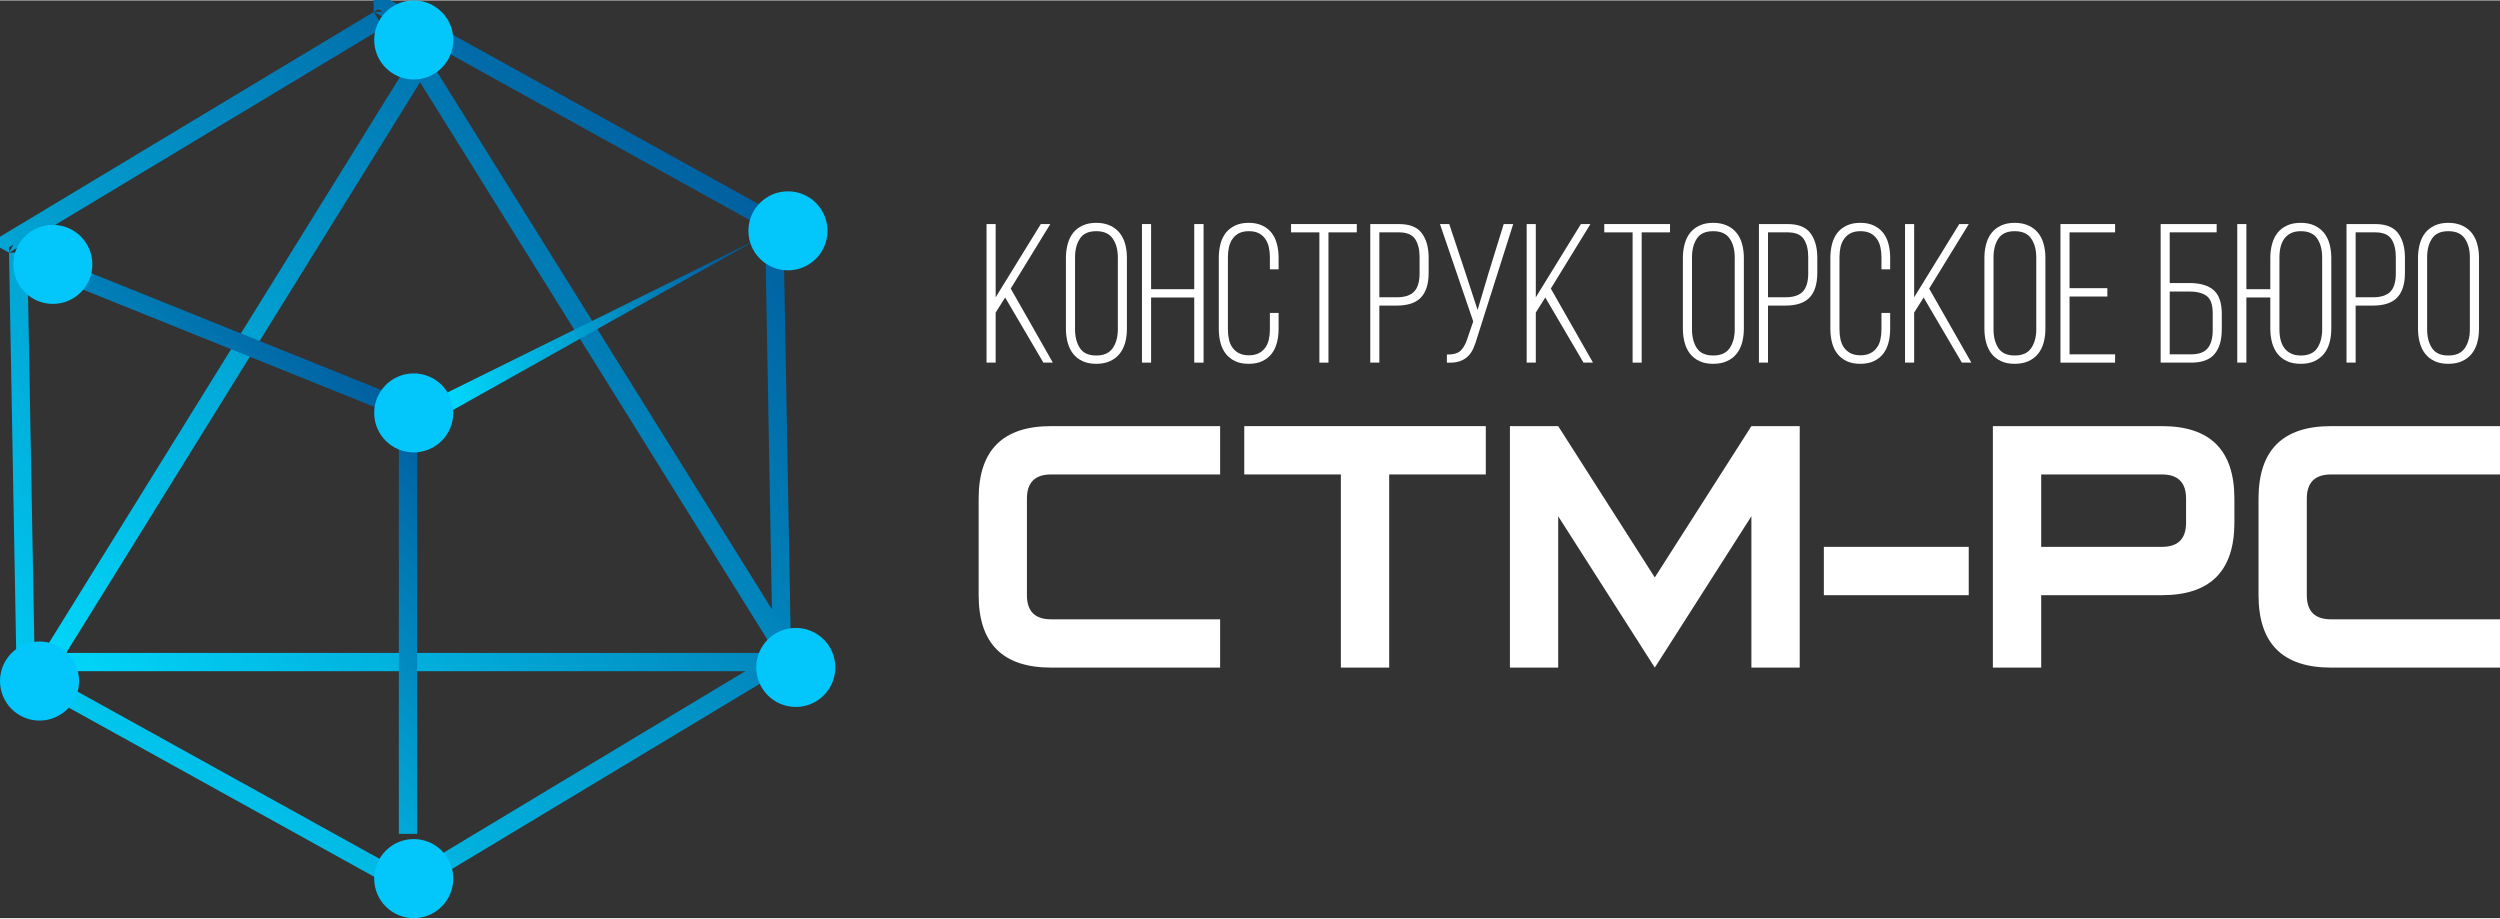
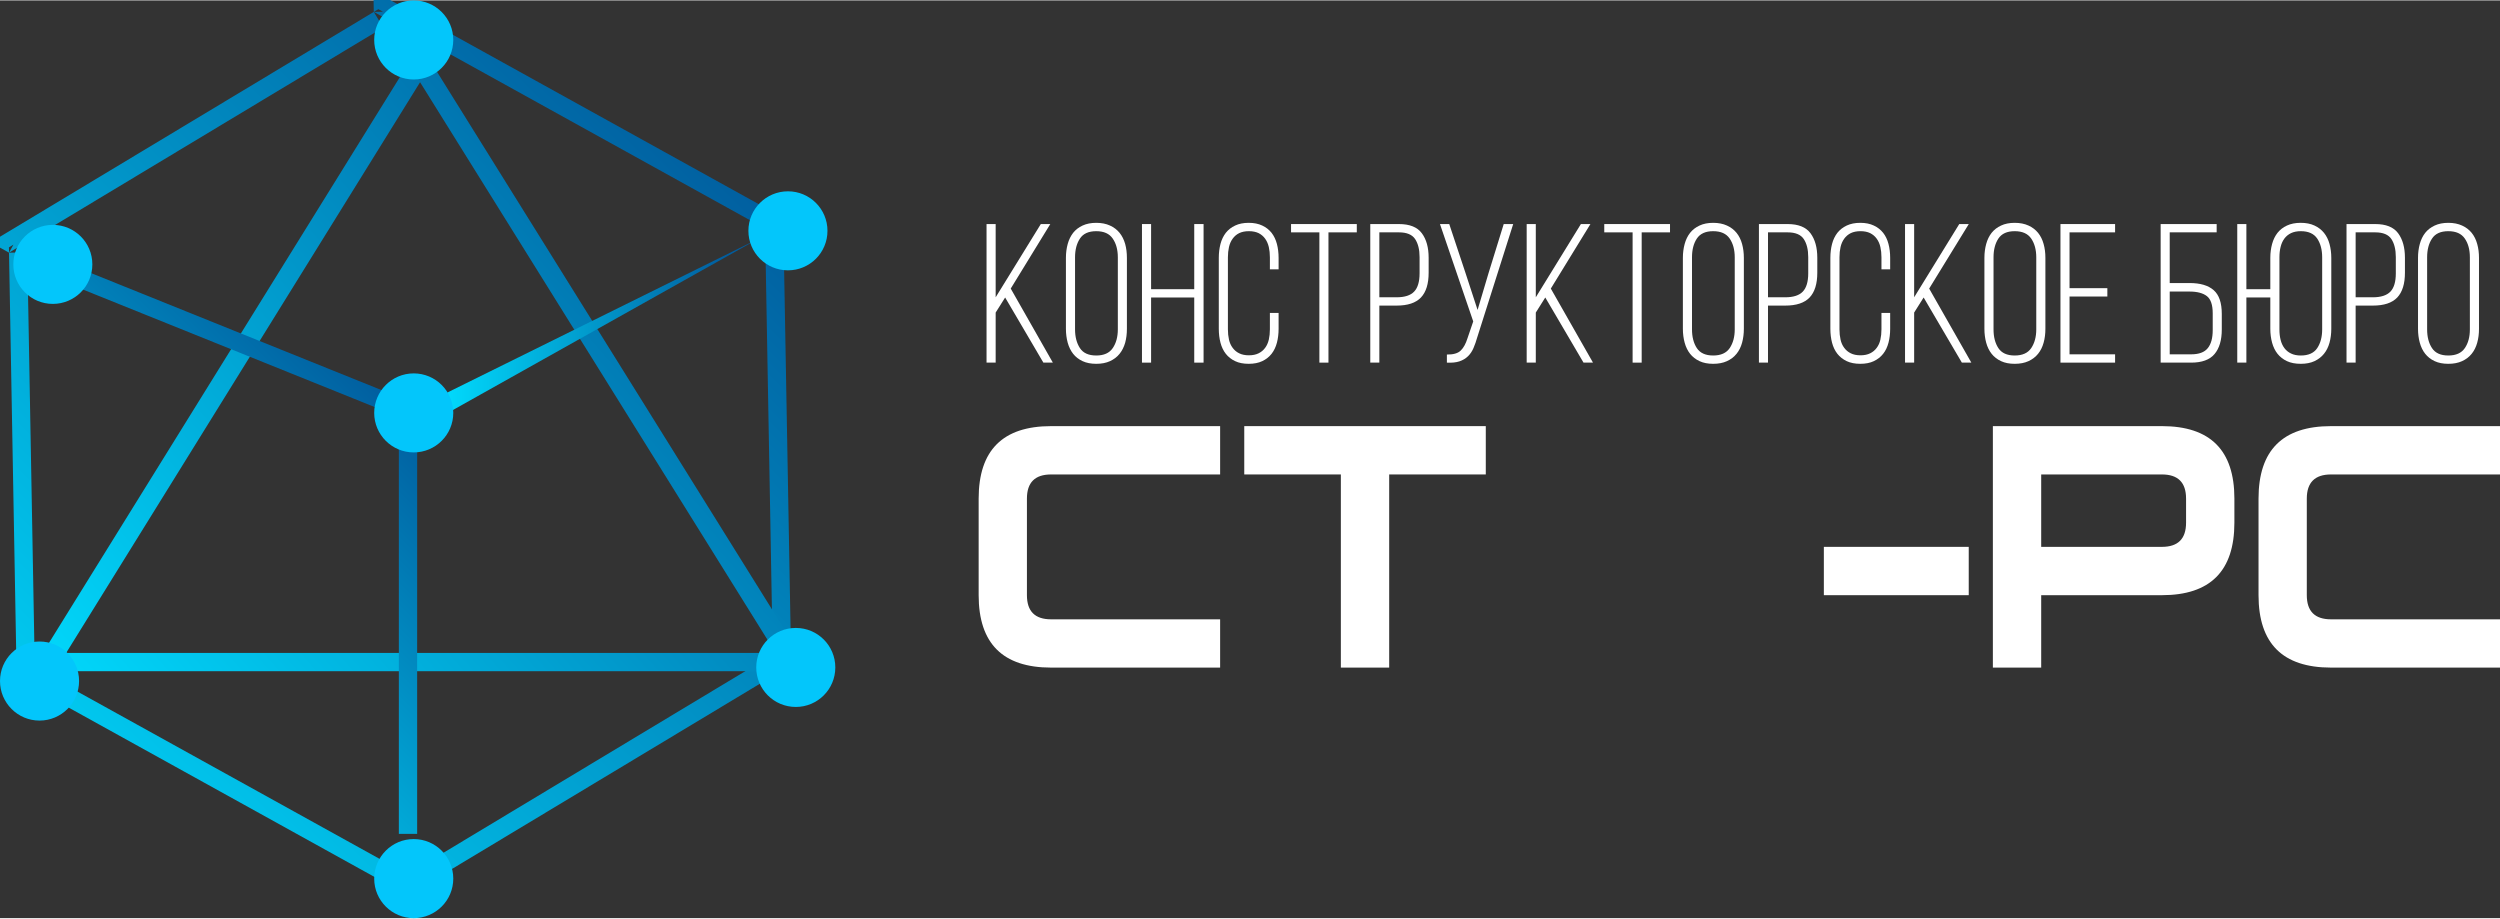
<svg xmlns="http://www.w3.org/2000/svg" xmlns:xlink="http://www.w3.org/1999/xlink" xml:space="preserve" width="264px" height="97px" style="shape-rendering:geometricPrecision; text-rendering:geometricPrecision; image-rendering:optimizeQuality; fill-rule:evenodd; clip-rule:evenodd" viewBox="0 0 48.784 17.908">
  <rect x="0" y="0" width="48.784" height="17.908" fill="#333333" stroke="none" />
  <defs>
    <style type="text/css">  .fil4 {fill:#03C6FB;fill-rule:nonzero} .fil5 {fill:white;fill-rule:nonzero} .fil0 {fill:url(#id0);fill-rule:nonzero} .fil3 {fill:url(#id1);fill-rule:nonzero} .fil1 {fill:url(#id2);fill-rule:nonzero} .fil2 {fill:url(#id3);fill-rule:nonzero}  </style>
    <linearGradient id="id0" gradientUnits="userSpaceOnUse" x1="-0.035" y1="16.997" x2="16.182" y2="0.78">
      <stop offset="0" style="stop-opacity:1; stop-color:#01DBFD" />
      <stop offset="0.878" style="stop-opacity:1; stop-color:#015D9E" />
      <stop offset="1" style="stop-opacity:1; stop-color:#015D9E" />
    </linearGradient>
    <linearGradient id="id1" gradientUnits="userSpaceOnUse" xlink:href="#id0" x1="8.637" y1="6.333" x2="14.96" y2="6.333"> </linearGradient>
    <linearGradient id="id2" gradientUnits="userSpaceOnUse" xlink:href="#id0" x1="0.653" y1="13.483" x2="15.334" y2="0.653"> </linearGradient>
    <linearGradient id="id3" gradientUnits="userSpaceOnUse" xlink:href="#id0" x1="0.886" y1="14.819" x2="8.843" y2="6.862"> </linearGradient>
  </defs>
  <g id="Слой_x0020_1">
    <g id="_2820304078192">
      <path class="fil0" d="M8.313 17.253l-7.455 -4.128 -0.173 0.312 7.455 4.128 0.178 -0.003zm0 0l-0.088 0.053 -0.09 -0.05 0.178 -0.003zm7.119 -4.699l-7.302 4.393 0.183 0.306 7.303 -4.393 0.086 -0.156zm0 0l0.002 0.103 -0.088 0.053 0.086 -0.156zm-0.51 -8.514l0.153 8.52 0.357 -0.006 -0.153 -8.52 -0.092 -0.153zm0 0l0.09 0.05 0.002 0.103 -0.092 -0.153zm-7.628 -3.816l7.455 4.128 0.173 -0.312 -7.455 -4.128 -0.179 0.004zm0 0l0.089 -0.053 0.09 0.049 -0.179 0.004zm-7.118 4.698l7.302 -4.393 -0.184 -0.305 -7.302 4.392 -0.086 0.156zm0 0l-0.002 -0.103 0.088 -0.053 -0.086 0.156zm0.51 8.514l-0.154 -8.52 -0.356 0.006 0.153 8.521 0.092 0.152zm0 0l-0.09 -0.05 -0.002 -0.102 0.092 0.152z" />
      <path class="fil1" d="M1.07 13.089l7.244 -11.681 -0.349 -0.173 -7.245 11.682 0.175 0.264zm-0.667 0l0.328 0 0.164 -0.264 -0.492 0.264zm15.191 -0.356l-15.191 0 0.667 0.356 14.524 0 0.174 -0.265zm0 0l0.165 0.265 -0.339 0 0.174 -0.265zm-7.628 -11.508l7.279 11.682 0.349 -0.174 -7.279 -11.681 -0.349 0zm0 0l0.174 -0.281 0.175 0.281 -0.349 0z" />
      <path class="fil2" d="M8.14 7.884l-6.529 -2.63 -0.134 0.331 6.53 2.63 0.245 -0.166zm-0.112 -0.165l0.112 0.045 0 0.12 -0.112 -0.165zm0.112 8.544l0 -8.379 -0.357 0 0 8.379z" />
      <polygon class="fil3" points="14.802,4.649 8.637,7.697 8.795,8.017 " />
      <path class="fil4" d="M1.802 5.151c0,0.426 -0.345,0.771 -0.771,0.771 -0.426,0 -0.771,-0.345 -0.771,-0.771 0,-0.426 0.345,-0.771 0.771,-0.771 0.426,0 0.771,0.345 0.771,0.771z" />
      <path class="fil4" d="M16.147 4.496c0,0.426 -0.345,0.771 -0.771,0.771 -0.426,0 -0.772,-0.345 -0.772,-0.771 0,-0.426 0.346,-0.771 0.772,-0.771 0.426,0 0.771,0.345 0.771,0.771z" />
      <path class="fil4" d="M16.3 13.016c0,0.426 -0.345,0.771 -0.771,0.771 -0.426,0 -0.772,-0.345 -0.772,-0.771 0,-0.426 0.346,-0.771 0.772,-0.771 0.426,0 0.771,0.345 0.771,0.771z" />
      <path class="fil4" d="M1.543 13.281c0,0.426 -0.346,0.772 -0.772,0.772 -0.426,0 -0.771,-0.346 -0.771,-0.772 0,-0.426 0.345,-0.771 0.771,-0.771 0.426,0 0.772,0.345 0.772,0.771z" />
      <path class="fil4" d="M8.845 17.137c0,0.426 -0.346,0.771 -0.772,0.771 -0.425,0 -0.771,-0.345 -0.771,-0.771 0,-0.426 0.346,-0.772 0.771,-0.772 0.426,0 0.772,0.346 0.772,0.772z" />
      <path class="fil4" d="M8.845 0.771c0,0.426 -0.346,0.772 -0.772,0.772 -0.425,0 -0.771,-0.346 -0.771,-0.772 0,-0.426 0.346,-0.771 0.771,-0.771 0.426,0 0.772,0.345 0.772,0.771z" />
      <path class="fil4" d="M8.845 8.049c0,0.426 -0.346,0.771 -0.772,0.771 -0.425,0 -0.771,-0.345 -0.771,-0.771 0,-0.426 0.346,-0.771 0.771,-0.771 0.426,0 0.772,0.345 0.772,0.771z" />
      <polygon class="fil5" points="19.614,5.797 19.429,6.091 19.429,7.068 19.251,7.068 19.251,4.364 19.429,4.364 19.429,5.793 20.31,4.364 20.495,4.364 19.723,5.623 20.545,7.068 20.36,7.068 " />
      <path id="1" class="fil5" d="M20.8 5.024c0,-0.098 0.012,-0.188 0.035,-0.272 0.023,-0.084 0.059,-0.156 0.106,-0.217 0.048,-0.06 0.109,-0.108 0.184,-0.142 0.075,-0.035 0.164,-0.053 0.267,-0.053 0.103,0 0.192,0.018 0.268,0.053 0.076,0.034 0.138,0.082 0.187,0.142 0.049,0.061 0.085,0.133 0.109,0.217 0.023,0.084 0.034,0.174 0.034,0.272l0 1.383c0,0.098 -0.011,0.189 -0.034,0.273 -0.024,0.083 -0.06,0.156 -0.109,0.216 -0.049,0.061 -0.111,0.108 -0.187,0.143 -0.076,0.035 -0.165,0.052 -0.268,0.052 -0.103,0 -0.192,-0.017 -0.267,-0.052 -0.075,-0.035 -0.136,-0.082 -0.184,-0.143 -0.047,-0.06 -0.083,-0.133 -0.106,-0.216 -0.023,-0.084 -0.035,-0.175 -0.035,-0.273l0 -1.383zm0.178 1.395c0,0.147 0.032,0.268 0.095,0.365 0.063,0.097 0.169,0.145 0.319,0.145 0.149,0 0.256,-0.048 0.322,-0.145 0.066,-0.097 0.099,-0.218 0.099,-0.365l0 -1.406c0,-0.147 -0.033,-0.269 -0.099,-0.365 -0.066,-0.097 -0.173,-0.145 -0.322,-0.145 -0.15,0 -0.256,0.048 -0.319,0.145 -0.063,0.096 -0.095,0.218 -0.095,0.365l0 1.406z" />
      <polygon id="2" class="fil5" points="22.462,5.797 22.462,7.068 22.284,7.068 22.284,4.364 22.462,4.364 22.462,5.635 23.304,5.635 23.304,4.364 23.486,4.364 23.486,7.068 23.304,7.068 23.304,5.797 " />
      <path id="3" class="fil5" d="M24.366 4.34c0.103,0 0.192,0.018 0.265,0.053 0.074,0.034 0.134,0.082 0.182,0.142 0.047,0.061 0.082,0.133 0.104,0.217 0.022,0.084 0.033,0.174 0.033,0.272l0 0.224 -0.17 0 0 -0.235c0,-0.073 -0.007,-0.139 -0.021,-0.201 -0.015,-0.062 -0.038,-0.116 -0.072,-0.163 -0.033,-0.046 -0.076,-0.082 -0.127,-0.108 -0.052,-0.025 -0.115,-0.038 -0.19,-0.038 -0.074,0 -0.137,0.013 -0.189,0.038 -0.052,0.026 -0.094,0.062 -0.127,0.108 -0.034,0.047 -0.058,0.101 -0.072,0.163 -0.014,0.062 -0.021,0.128 -0.021,0.201l0 1.406c0,0.072 0.007,0.139 0.021,0.201 0.014,0.062 0.038,0.115 0.072,0.16 0.033,0.045 0.075,0.081 0.127,0.106 0.052,0.026 0.115,0.039 0.189,0.039 0.075,0 0.138,-0.013 0.19,-0.039 0.051,-0.025 0.094,-0.061 0.127,-0.106 0.034,-0.045 0.057,-0.098 0.072,-0.16 0.014,-0.062 0.021,-0.129 0.021,-0.201l0 -0.321 0.17 0 0 0.309c0,0.098 -0.011,0.189 -0.033,0.273 -0.022,0.083 -0.057,0.156 -0.104,0.216 -0.048,0.061 -0.108,0.108 -0.182,0.143 -0.073,0.035 -0.162,0.052 -0.265,0.052 -0.103,0 -0.191,-0.017 -0.264,-0.052 -0.074,-0.035 -0.134,-0.082 -0.182,-0.143 -0.047,-0.06 -0.082,-0.133 -0.104,-0.216 -0.022,-0.084 -0.033,-0.175 -0.033,-0.273l0 -1.383c0,-0.098 0.011,-0.188 0.033,-0.272 0.022,-0.084 0.057,-0.156 0.104,-0.217 0.048,-0.06 0.108,-0.108 0.182,-0.142 0.073,-0.035 0.161,-0.053 0.264,-0.053z" />
      <polygon id="4" class="fil5" points="25.746,7.068 25.746,4.526 25.193,4.526 25.193,4.364 26.476,4.364 26.476,4.526 25.923,4.526 25.923,7.068 " />
      <path id="5" class="fil5" d="M27.299 4.364c0.208,0 0.357,0.059 0.446,0.179 0.089,0.12 0.133,0.279 0.133,0.477l0 0.294c0,0.216 -0.05,0.377 -0.15,0.483 -0.101,0.106 -0.259,0.158 -0.475,0.158l-0.337 0 0 1.113 -0.177 0 0 -2.704 0.56 0zm-0.046 1.429c0.157,0 0.271,-0.037 0.341,-0.11 0.071,-0.073 0.107,-0.193 0.107,-0.357l0 -0.317c0,-0.147 -0.029,-0.264 -0.087,-0.352 -0.058,-0.087 -0.163,-0.131 -0.315,-0.131l-0.383 0 0 1.267 0.337 0z" />
      <path id="6" class="fil5" d="M28.829 6.566c-0.023,0.082 -0.049,0.155 -0.076,0.218 -0.027,0.063 -0.063,0.117 -0.108,0.16 -0.045,0.044 -0.1,0.077 -0.166,0.099 -0.066,0.022 -0.147,0.03 -0.245,0.025l0 -0.158c0.123,0.002 0.213,-0.023 0.268,-0.076 0.056,-0.053 0.1,-0.133 0.134,-0.241l0.112 -0.329 -0.649 -1.9 0.181 0 0.317 0.954 0.236 0.722 0.216 -0.726 0.294 -0.95 0.185 0 -0.699 2.202z" />
      <polygon id="7" class="fil5" points="30.154,5.797 29.969,6.091 29.969,7.068 29.791,7.068 29.791,4.364 29.969,4.364 29.969,5.793 30.849,4.364 31.035,4.364 30.262,5.623 31.085,7.068 30.9,7.068 " />
      <polygon id="8" class="fil5" points="31.858,7.068 31.858,4.526 31.305,4.526 31.305,4.364 32.588,4.364 32.588,4.526 32.035,4.526 32.035,7.068 " />
      <path id="9" class="fil5" d="M32.839 5.024c0,-0.098 0.012,-0.188 0.035,-0.272 0.023,-0.084 0.058,-0.156 0.106,-0.217 0.048,-0.06 0.109,-0.108 0.184,-0.142 0.074,-0.035 0.163,-0.053 0.266,-0.053 0.103,0 0.193,0.018 0.269,0.053 0.076,0.034 0.138,0.082 0.187,0.142 0.049,0.061 0.085,0.133 0.108,0.217 0.023,0.084 0.035,0.174 0.035,0.272l0 1.383c0,0.098 -0.012,0.189 -0.035,0.273 -0.023,0.083 -0.059,0.156 -0.108,0.216 -0.049,0.061 -0.111,0.108 -0.187,0.143 -0.076,0.035 -0.166,0.052 -0.269,0.052 -0.103,0 -0.192,-0.017 -0.266,-0.052 -0.075,-0.035 -0.136,-0.082 -0.184,-0.143 -0.048,-0.06 -0.083,-0.133 -0.106,-0.216 -0.023,-0.084 -0.035,-0.175 -0.035,-0.273l0 -1.383zm0.178 1.395c0,0.147 0.031,0.268 0.094,0.365 0.064,0.097 0.17,0.145 0.319,0.145 0.15,0 0.257,-0.048 0.323,-0.145 0.065,-0.097 0.098,-0.218 0.098,-0.365l0 -1.406c0,-0.147 -0.033,-0.269 -0.098,-0.365 -0.066,-0.097 -0.173,-0.145 -0.323,-0.145 -0.149,0 -0.255,0.048 -0.319,0.145 -0.063,0.096 -0.094,0.218 -0.094,0.365l0 1.406z" />
      <path id="10" class="fil5" d="M34.883 4.364c0.208,0 0.357,0.059 0.446,0.179 0.089,0.12 0.133,0.279 0.133,0.477l0 0.294c0,0.216 -0.05,0.377 -0.15,0.483 -0.101,0.106 -0.259,0.158 -0.475,0.158l-0.337 0 0 1.113 -0.177 0 0 -2.704 0.56 0zm-0.046 1.429c0.157,0 0.271,-0.037 0.341,-0.11 0.071,-0.073 0.107,-0.193 0.107,-0.357l0 -0.317c0,-0.147 -0.029,-0.264 -0.087,-0.352 -0.058,-0.087 -0.163,-0.131 -0.315,-0.131l-0.383 0 0 1.267 0.337 0z" />
      <path id="11" class="fil5" d="M36.301 4.34c0.103,0 0.191,0.018 0.264,0.053 0.074,0.034 0.134,0.082 0.182,0.142 0.048,0.061 0.082,0.133 0.104,0.217 0.022,0.084 0.033,0.174 0.033,0.272l0 0.224 -0.17 0 0 -0.235c0,-0.073 -0.007,-0.139 -0.021,-0.201 -0.014,-0.062 -0.038,-0.116 -0.072,-0.163 -0.033,-0.046 -0.076,-0.082 -0.127,-0.108 -0.052,-0.025 -0.115,-0.038 -0.189,-0.038 -0.075,0 -0.138,0.013 -0.19,0.038 -0.051,0.026 -0.094,0.062 -0.127,0.108 -0.034,0.047 -0.058,0.101 -0.072,0.163 -0.014,0.062 -0.021,0.128 -0.021,0.201l0 1.406c0,0.072 0.007,0.139 0.021,0.201 0.014,0.062 0.038,0.115 0.072,0.16 0.033,0.045 0.076,0.081 0.127,0.106 0.052,0.026 0.115,0.039 0.19,0.039 0.074,0 0.137,-0.013 0.189,-0.039 0.051,-0.025 0.094,-0.061 0.127,-0.106 0.034,-0.045 0.058,-0.098 0.072,-0.16 0.014,-0.062 0.021,-0.129 0.021,-0.201l0 -0.321 0.17 0 0 0.309c0,0.098 -0.011,0.189 -0.033,0.273 -0.022,0.083 -0.056,0.156 -0.104,0.216 -0.048,0.061 -0.108,0.108 -0.182,0.143 -0.073,0.035 -0.161,0.052 -0.264,0.052 -0.103,0 -0.191,-0.017 -0.265,-0.052 -0.073,-0.035 -0.134,-0.082 -0.182,-0.143 -0.047,-0.06 -0.082,-0.133 -0.104,-0.216 -0.022,-0.084 -0.033,-0.175 -0.033,-0.273l0 -1.383c0,-0.098 0.011,-0.188 0.033,-0.272 0.022,-0.084 0.057,-0.156 0.104,-0.217 0.048,-0.06 0.109,-0.108 0.182,-0.142 0.074,-0.035 0.162,-0.053 0.265,-0.053z" />
      <polygon id="12" class="fil5" points="37.537,5.797 37.352,6.091 37.352,7.068 37.174,7.068 37.174,4.364 37.352,4.364 37.352,5.793 38.232,4.364 38.418,4.364 37.645,5.623 38.468,7.068 38.283,7.068 " />
      <path id="13" class="fil5" d="M38.723 5.024c0,-0.098 0.012,-0.188 0.035,-0.272 0.023,-0.084 0.058,-0.156 0.106,-0.217 0.048,-0.06 0.109,-0.108 0.184,-0.142 0.074,-0.035 0.163,-0.053 0.266,-0.053 0.103,0 0.193,0.018 0.269,0.053 0.076,0.034 0.138,0.082 0.187,0.142 0.049,0.061 0.085,0.133 0.108,0.217 0.024,0.084 0.035,0.174 0.035,0.272l0 1.383c0,0.098 -0.011,0.189 -0.035,0.273 -0.023,0.083 -0.059,0.156 -0.108,0.216 -0.049,0.061 -0.111,0.108 -0.187,0.143 -0.076,0.035 -0.166,0.052 -0.269,0.052 -0.103,0 -0.192,-0.017 -0.266,-0.052 -0.075,-0.035 -0.136,-0.082 -0.184,-0.143 -0.048,-0.06 -0.083,-0.133 -0.106,-0.216 -0.023,-0.084 -0.035,-0.175 -0.035,-0.273l0 -1.383zm0.178 1.395c0,0.147 0.031,0.268 0.094,0.365 0.064,0.097 0.17,0.145 0.319,0.145 0.15,0 0.257,-0.048 0.323,-0.145 0.065,-0.097 0.098,-0.218 0.098,-0.365l0 -1.406c0,-0.147 -0.033,-0.269 -0.098,-0.365 -0.066,-0.097 -0.173,-0.145 -0.323,-0.145 -0.149,0 -0.255,0.048 -0.319,0.145 -0.063,0.096 -0.094,0.218 -0.094,0.365l0 1.406z" />
      <polygon id="14" class="fil5" points="41.122,5.615 41.122,5.778 40.384,5.778 40.384,6.906 41.273,6.906 41.273,7.068 40.207,7.068 40.207,4.364 41.273,4.364 41.273,4.526 40.384,4.526 40.384,5.615 " />
      <path id="15" class="fil5" d="M42.726 5.515c0.208,0 0.365,0.046 0.471,0.139 0.106,0.093 0.158,0.247 0.158,0.464l0 0.305c0,0.206 -0.047,0.365 -0.141,0.477 -0.094,0.112 -0.246,0.168 -0.457,0.168l-0.595 0 0 -2.704 1.093 0 0 0.162 -0.916 0 0 0.989 0.387 0zm0.031 1.391c0.152,0 0.26,-0.04 0.324,-0.12 0.065,-0.08 0.097,-0.197 0.097,-0.352l0 -0.328c0,-0.165 -0.038,-0.277 -0.114,-0.336 -0.076,-0.059 -0.189,-0.089 -0.338,-0.089l-0.387 0 0 1.225 0.418 0z" />
      <path id="16" class="fil5" d="M44.897 4.34c0.103,0 0.192,0.018 0.267,0.053 0.074,0.034 0.136,0.082 0.185,0.142 0.049,0.061 0.085,0.133 0.108,0.217 0.023,0.084 0.035,0.174 0.035,0.272l0 1.383c0,0.098 -0.012,0.189 -0.035,0.273 -0.023,0.083 -0.059,0.156 -0.108,0.216 -0.049,0.061 -0.111,0.108 -0.185,0.143 -0.075,0.035 -0.164,0.052 -0.267,0.052 -0.106,0 -0.196,-0.017 -0.27,-0.052 -0.075,-0.035 -0.136,-0.082 -0.184,-0.143 -0.048,-0.06 -0.083,-0.133 -0.106,-0.216 -0.023,-0.084 -0.035,-0.175 -0.035,-0.273l0 -0.61 -0.467 0 0 1.271 -0.178 0 0 -2.704 0.178 0 0 1.271 0.467 0 0 -0.611c0,-0.098 0.012,-0.188 0.035,-0.272 0.023,-0.084 0.058,-0.156 0.106,-0.217 0.048,-0.06 0.109,-0.108 0.184,-0.142 0.074,-0.035 0.164,-0.053 0.27,-0.053zm0 0.163c-0.075,0 -0.138,0.013 -0.191,0.038 -0.053,0.026 -0.096,0.061 -0.13,0.107 -0.033,0.045 -0.058,0.099 -0.073,0.162 -0.016,0.063 -0.023,0.13 -0.023,0.203l0 1.406c0,0.075 0.007,0.143 0.023,0.205 0.015,0.061 0.04,0.115 0.073,0.16 0.034,0.045 0.077,0.081 0.13,0.106 0.053,0.026 0.116,0.039 0.191,0.039 0.149,0 0.256,-0.048 0.321,-0.145 0.064,-0.097 0.096,-0.218 0.096,-0.365l0 -1.406c0,-0.147 -0.032,-0.269 -0.096,-0.365 -0.065,-0.097 -0.172,-0.145 -0.321,-0.145z" />
      <path id="17" class="fil5" d="M46.35 4.364c0.208,0 0.357,0.059 0.446,0.179 0.089,0.12 0.133,0.279 0.133,0.477l0 0.294c0,0.216 -0.05,0.377 -0.15,0.483 -0.101,0.106 -0.259,0.158 -0.476,0.158l-0.336 0 0 1.113 -0.178 0 0 -2.704 0.561 0zm-0.047 1.429c0.157,0 0.271,-0.037 0.342,-0.11 0.071,-0.073 0.106,-0.193 0.106,-0.357l0 -0.317c0,-0.147 -0.029,-0.264 -0.086,-0.352 -0.058,-0.087 -0.163,-0.131 -0.315,-0.131l-0.383 0 0 1.267 0.336 0z" />
      <path id="18" class="fil5" d="M47.184 5.024c0,-0.098 0.012,-0.188 0.035,-0.272 0.023,-0.084 0.058,-0.156 0.106,-0.217 0.048,-0.06 0.109,-0.108 0.184,-0.142 0.074,-0.035 0.163,-0.053 0.266,-0.053 0.103,0 0.193,0.018 0.269,0.053 0.076,0.034 0.138,0.082 0.187,0.142 0.049,0.061 0.085,0.133 0.108,0.217 0.024,0.084 0.035,0.174 0.035,0.272l0 1.383c0,0.098 -0.011,0.189 -0.035,0.273 -0.023,0.083 -0.059,0.156 -0.108,0.216 -0.049,0.061 -0.111,0.108 -0.187,0.143 -0.076,0.035 -0.166,0.052 -0.269,0.052 -0.103,0 -0.192,-0.017 -0.266,-0.052 -0.075,-0.035 -0.136,-0.082 -0.184,-0.143 -0.048,-0.06 -0.083,-0.133 -0.106,-0.216 -0.023,-0.084 -0.035,-0.175 -0.035,-0.273l0 -1.383zm0.178 1.395c0,0.147 0.031,0.268 0.095,0.365 0.063,0.097 0.169,0.145 0.318,0.145 0.15,0 0.257,-0.048 0.323,-0.145 0.066,-0.097 0.098,-0.218 0.098,-0.365l0 -1.406c0,-0.147 -0.032,-0.269 -0.098,-0.365 -0.066,-0.097 -0.173,-0.145 -0.323,-0.145 -0.149,0 -0.255,0.048 -0.318,0.145 -0.064,0.096 -0.095,0.218 -0.095,0.365l0 1.406z" />
      <path class="fil5" d="M23.809 13.019l-3.299 0c-0.942,0 -1.413,-0.471 -1.413,-1.413l0 -1.885c0,-0.943 0.471,-1.414 1.413,-1.414l3.299 0 0 0.943 -3.299 0c-0.314,0 -0.471,0.157 -0.471,0.471l0 1.885c0,0.314 0.157,0.471 0.471,0.471l3.299 0 0 0.942z" />
      <polygon id="1" class="fil5" points="28.993,9.25 27.108,9.25 27.108,13.019 26.165,13.019 26.165,9.25 24.28,9.25 24.28,8.307 28.993,8.307 " />
-       <polygon id="2" class="fil5" points="35.119,13.019 34.176,13.019 34.176,10.066 32.291,13.019 30.406,10.066 30.406,13.019 29.464,13.019 29.464,8.307 30.406,8.307 32.291,11.26 34.176,8.307 35.119,8.307 " />
      <polygon id="3" class="fil5" points="38.417,11.606 35.59,11.606 35.59,10.663 38.417,10.663 " />
      <path id="4" class="fil5" d="M43.601 9.721l0 0.471c0,0.943 -0.471,1.414 -1.414,1.414l-2.356 0 0 1.413 -0.943 0 0 -4.712 3.299 0c0.943,0 1.414,0.471 1.414,1.414zm-0.943 0c0,-0.314 -0.157,-0.471 -0.471,-0.471l-2.356 0 0 1.413 2.356 0c0.314,0 0.471,-0.157 0.471,-0.471l0 -0.471z" />
      <path id="5" class="fil5" d="M48.784 13.019l-3.298 0c-0.943,0 -1.414,-0.471 -1.414,-1.413l0 -1.885c0,-0.943 0.471,-1.414 1.414,-1.414l3.298 0 0 0.943 -3.298 0c-0.314,0 -0.472,0.157 -0.472,0.471l0 1.885c0,0.314 0.158,0.471 0.472,0.471l3.298 0 0 0.942z" />
    </g>
  </g>
</svg>